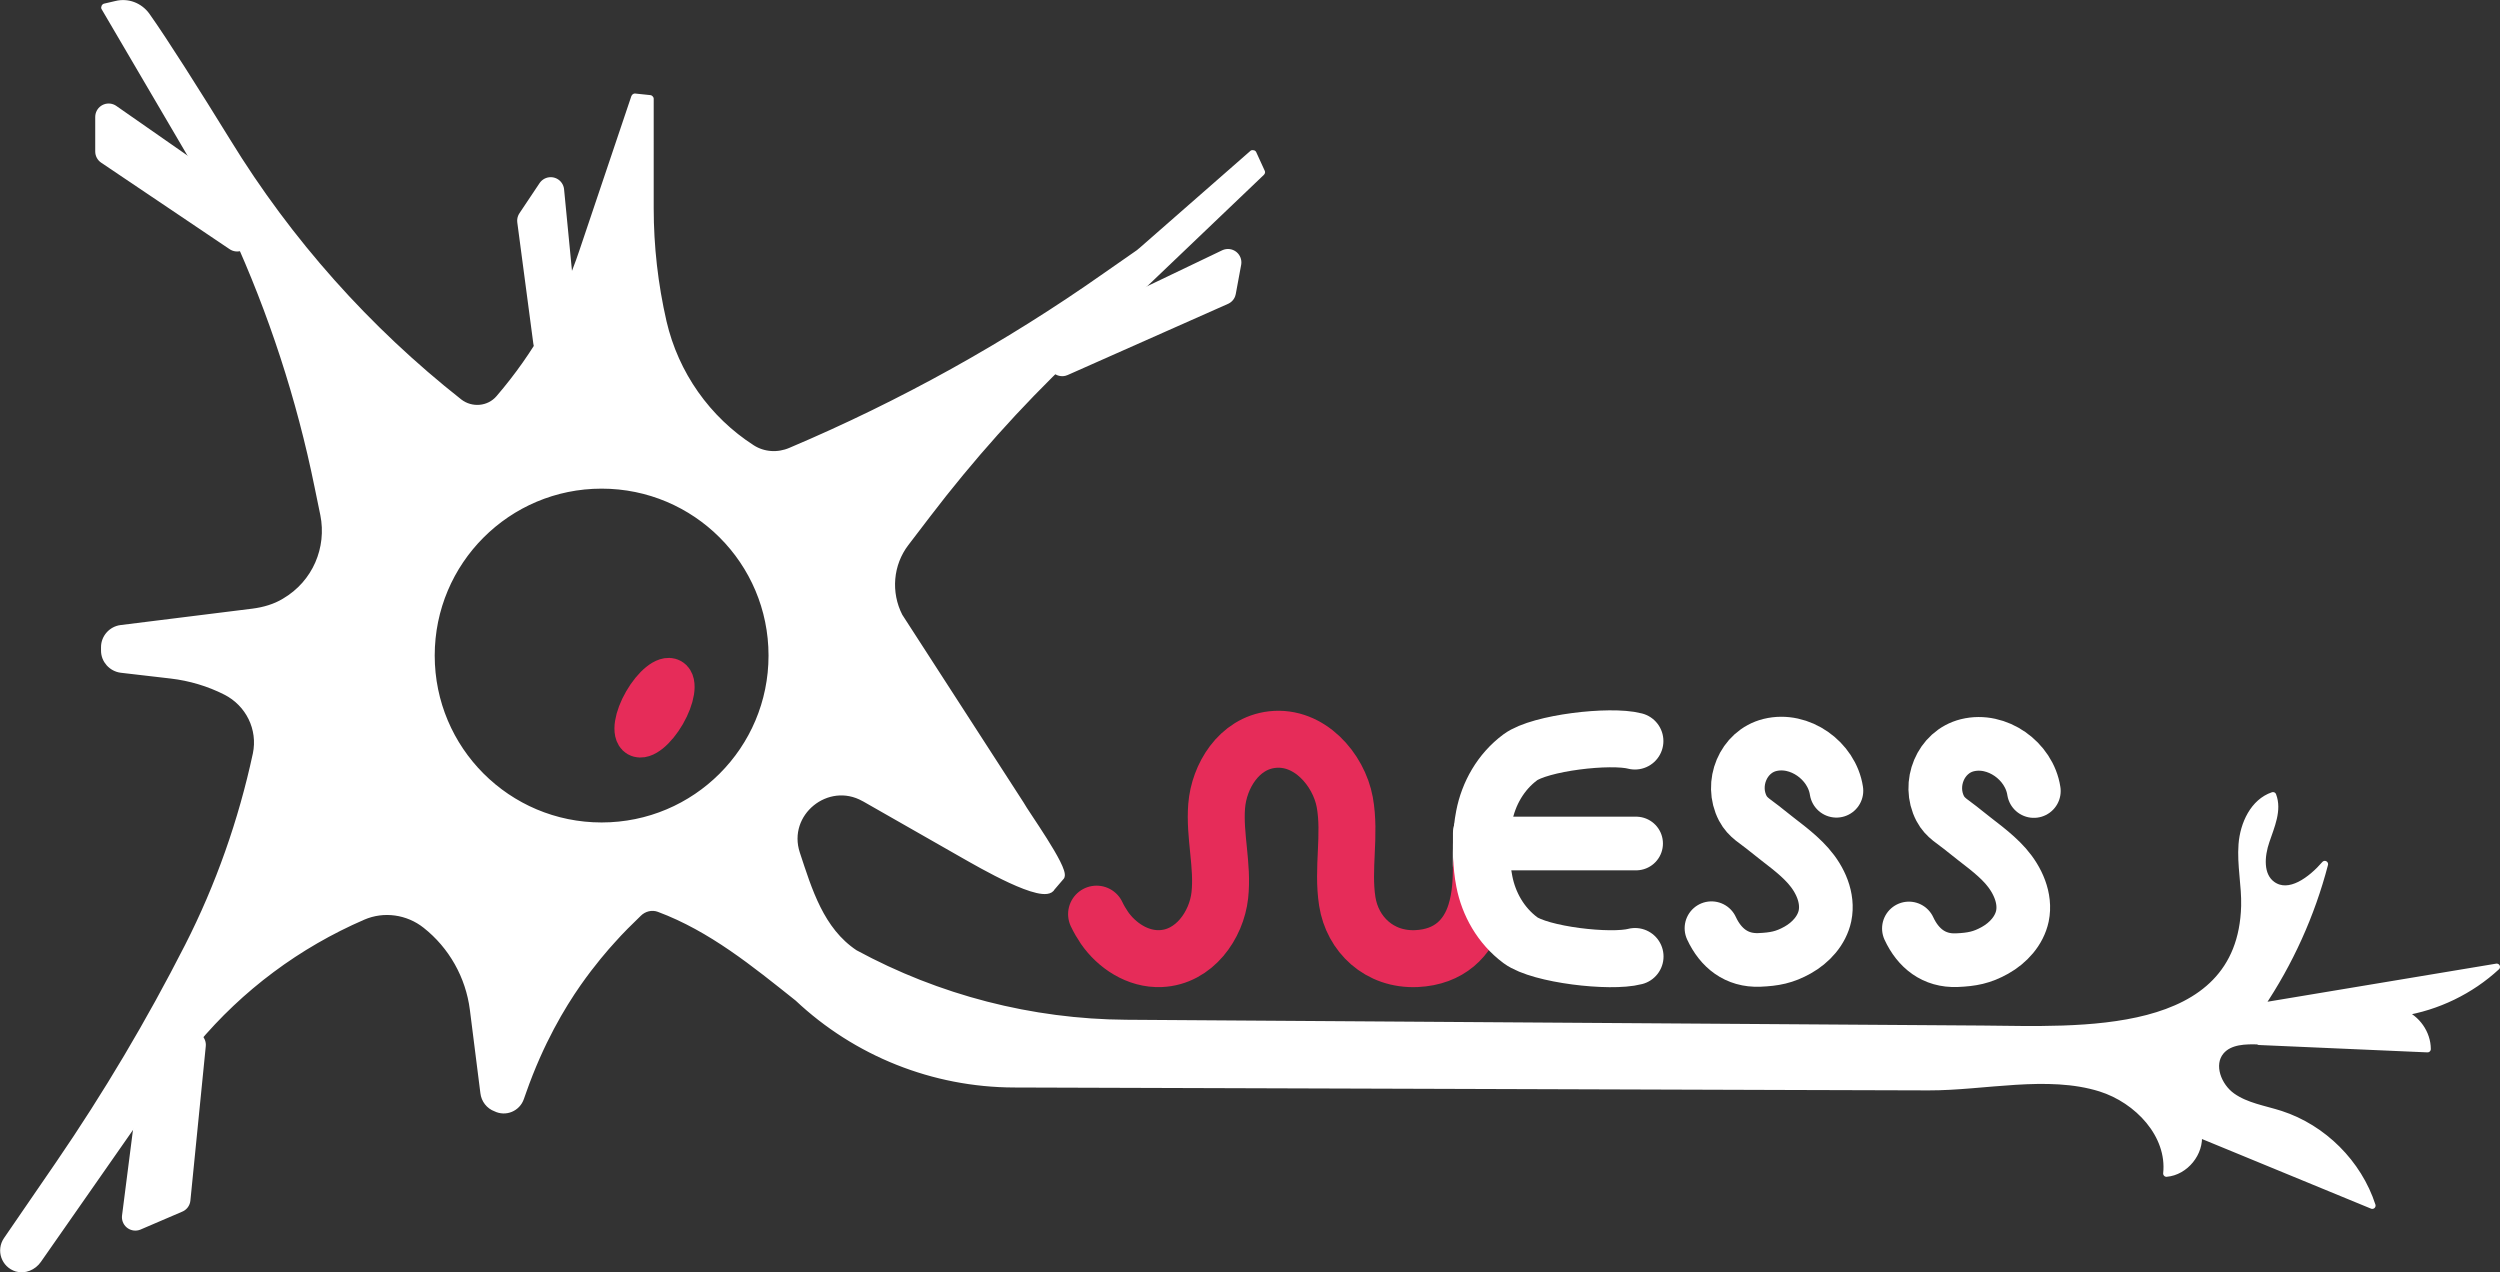
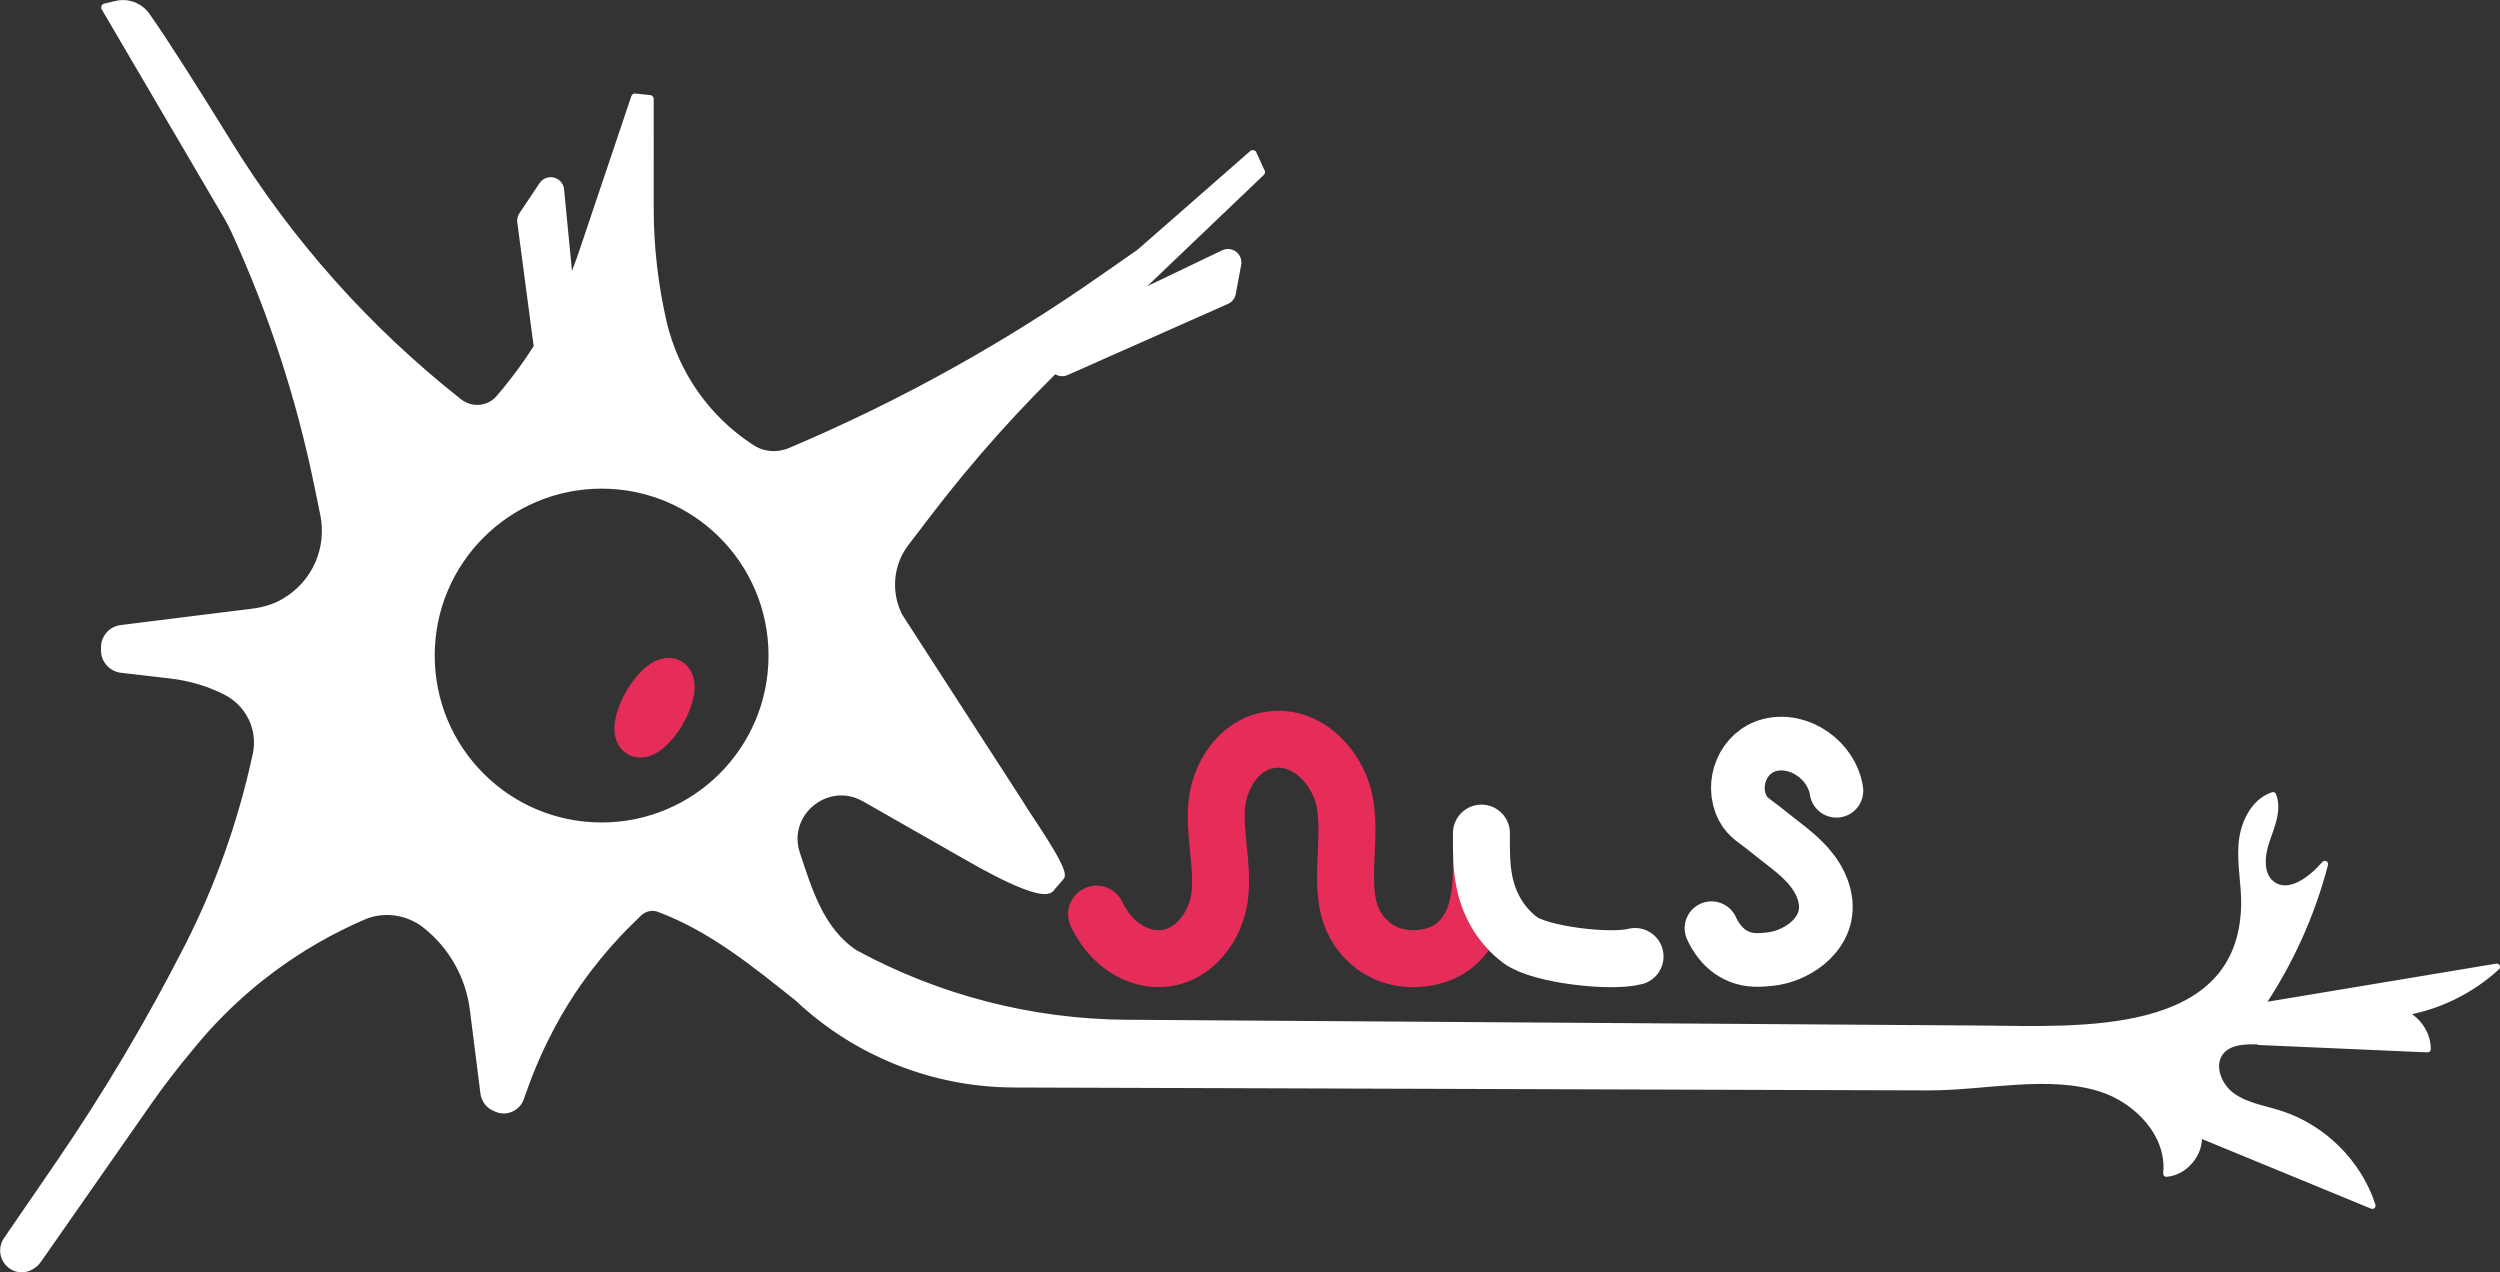
<svg xmlns="http://www.w3.org/2000/svg" id="Layer_2" data-name="Layer 2" viewBox="0 0 190.07 96.74">
  <rect x="0" y="0" width="190.07" height="96.74" fill="#333333" stroke="none" />
  <defs>
    <style>      .cls-1 {        stroke-width: .5px;      }      .cls-1, .cls-2 {        fill: #fff;      }      .cls-1, .cls-2, .cls-3, .cls-4, .cls-5, .cls-6 {        stroke-linecap: round;      }      .cls-1, .cls-2, .cls-3, .cls-6 {        stroke: #fff;      }      .cls-1, .cls-2, .cls-5 {        stroke-linejoin: round;      }      .cls-2 {        stroke-width: 2.04px;      }      .cls-3 {        stroke-width: 4.08px;      }      .cls-3, .cls-4, .cls-6 {        fill: none;        stroke-miterlimit: 10;      }      .cls-4, .cls-5 {        stroke: #e62c59;      }      .cls-4, .cls-6 {        stroke-width: 4.33px;      }      .cls-5 {        fill: #231f20;        stroke-width: 2.98px;      }    </style>
  </defs>
  <g id="Neuron">
    <g id="Light">
      <path id="Body" class="cls-1" d="M171.75,79.2c4.27.19,8.54.37,12.81.56,0-1.2-.81-2.35-1.93-2.77,2.67-.42,5.21-1.65,7.19-3.48-5.98,1-11.97,1.99-17.95,2.99,2.22-3.29,3.88-6.96,4.88-10.8-1.03,1.19-2.71,2.47-3.99,1.55-.97-.7-.85-2.18-.46-3.31.38-1.13.94-2.35.51-3.47-1.48.5-2.25,2.17-2.37,3.73s.24,3.12.2,4.68c-.27,10.23-12.71,9.39-19.93,9.34-8.35-.06-16.71-.11-25.06-.17-13.34-.09-26.69-.18-40.03-.27-7.21-.05-14.29-1.88-20.63-5.32-2.6-1.73-3.5-4.79-4.42-7.57-1.01-3.08,2.33-5.78,5.13-4.2l.06.03,7.52,4.29c1.1.62,6.16,3.59,6.7,2.46l.71-.83c.29-.65-2.76-4.88-3.07-5.48l-9.24-14.3c-.92-1.8-.74-3.97.48-5.57l1.65-2.16c3.28-4.3,6.89-8.34,10.8-12.07l14.6-13.94s.02-.03.02-.03l-.65-1.42s-.03,0-.05-.01l-8.45,7.4c-.06.05-.12.09-.18.15l-2.54,1.77c-7.49,5.27-15.52,9.73-23.95,13.3-.95.41-2.05.35-2.93-.21-3.41-2.19-5.83-5.63-6.75-9.59-.65-2.84-.98-5.74-.98-8.65V7.51s-.02-.02-.03-.03l-1.15-.12s-.02.01-.03.02l-3.94,11.7c-1.37,4.11-3.53,7.91-6.36,11.2-.76.89-2.1,1-3.02.29-6.99-5.51-12.96-12.2-17.62-19.8-2.37-3.84-4.77-7.64-6.16-9.6-.53-.72-1.43-1.07-2.31-.85l-.86.2s-.03.03-.03.05l9.3,15.86c.21.36.41.74.59,1.13,2.84,6.21,4.97,12.73,6.33,19.42l.44,2.14c.51,2.55-.59,5.22-2.96,6.61-.72.44-1.56.68-2.4.79l-10.04,1.25c-.72.09-1.27.71-1.27,1.43v.27c0,.72.56,1.34,1.28,1.43l3.79.44c1.45.17,2.87.59,4.17,1.25,1.75.89,2.7,2.82,2.3,4.74-1.09,5.07-2.82,10-5.18,14.63-2.91,5.71-6.19,11.24-9.82,16.54l-3.96,5.77c-.54.79-.17,1.87.76,2.16.6.18,1.27-.11,1.63-.63l8.35-11.96c1-1.43,2.07-2.82,3.2-4.17l.36-.44c3.46-4.14,7.84-7.4,12.79-9.54,1.57-.68,3.41-.42,4.76.65,1.99,1.57,3.29,3.88,3.61,6.4l.8,6.34c.06.54.42,1,.92,1.18.74.37,1.63,0,1.9-.78l.17-.48c1.33-3.79,2.97-6.51,4.17-8.23,1.1-1.57,2.14-2.76,2.6-3.26.68-.77,1.36-1.43,1.99-2.04l.02-.02c.41-.41,1.02-.56,1.56-.36,3.99,1.49,7.27,4.18,10.55,6.79,4.45,4.19,10.32,6.53,16.43,6.55,10.49.03,20.98.07,31.47.1,9.28.03,18.56.06,27.85.09,3.41.01,6.82.02,10.23.03,4.24.01,9.03-1.17,13.06.09,2.83.89,5.33,3.54,5.02,6.48,1.43-.12,2.61-1.57,2.44-3,4.4,1.81,8.81,3.63,13.21,5.44-1.05-3.24-3.73-5.91-6.97-6.96-1.25-.4-2.61-.6-3.68-1.36s-1.7-2.39-.86-3.4c.67-.8,1.87-.82,2.92-.78ZM45.74,62.78c-7.15,0-12.94-5.79-12.94-12.94s5.79-12.94,12.94-12.94,12.94,5.79,12.94,12.94-5.79,12.94-12.94,12.94Z" />
      <ellipse id="Nucleus" class="cls-5" cx="49.76" cy="53.8" rx="2.59" ry="1" transform="translate(-21.71 70) rotate(-60)" />
      <g id="Text">
-         <path class="cls-6" d="M112.62,65.72c0-1.2-.03-2.41.22-3.67.33-1.71,1.25-3.36,2.74-4.47,1.5-1.11,6.85-1.73,8.72-1.24" />
        <path class="cls-4" d="M83.37,69.5c.17.36.37.7.6,1.04.92,1.33,2.52,2.42,4.28,2.34,2.56-.11,4.24-2.55,4.49-4.81.25-2.26-.42-4.53-.24-6.79s1.68-4.76,4.22-5.05c2.82-.32,5.06,2.27,5.52,4.76.45,2.49-.2,5.04.19,7.54s2.43,4.48,5.27,4.35c2.5-.12,3.91-1.57,4.5-3.49.39-1.26.42-2.47.43-3.67" />
        <path class="cls-3" d="M139.62,60.12c-.35-2.3-2.8-4.04-5.06-3.48-2.04.51-3.03,2.95-2.06,4.81.39.74.97.99,1.82,1.69,1.07.88,2.24,1.65,3.16,2.69s1.55,2.44,1.27,3.8c-.24,1.12-1.08,2.04-2.08,2.6-1,.56-1.76.7-2.91.75-1.73.07-2.94-.9-3.64-2.41" />
-         <path class="cls-3" d="M154.63,60.14c-.35-2.3-2.8-4.04-5.06-3.48-2.04.51-3.03,2.95-2.06,4.81.39.74.97.99,1.82,1.69,1.07.88,2.24,1.65,3.16,2.69.91,1.04,1.55,2.44,1.27,3.8-.24,1.12-1.08,2.04-2.08,2.6-1,.56-1.76.7-2.91.75-1.73.07-2.94-.9-3.64-2.41" />
-         <line class="cls-3" x1="113.26" y1="64.13" x2="124.39" y2="64.13" />
        <path class="cls-6" d="M112.63,63.34c0,1.2-.03,2.41.22,3.67.33,1.71,1.25,3.36,2.74,4.47,1.5,1.11,6.85,1.73,8.72,1.24" />
      </g>
      <g id="Dendrites">
        <polyline class="cls-2" points="42.77 23.77 41.87 14.49 40.34 16.78 41.56 26" />
        <polygon class="cls-2" points="84.11 24.38 93.36 19.95 92.95 22.17 80.76 27.58 84.11 24.38" />
-         <polygon class="cls-2" points="11.43 83.62 10.29 92.54 13.46 91.18 14.63 79.44 11.43 83.62" />
-         <polygon class="cls-2" points="15.79 14.14 8.26 8.89 8.26 11.52 18.03 18.1 15.79 14.14" />
      </g>
    </g>
  </g>
</svg>